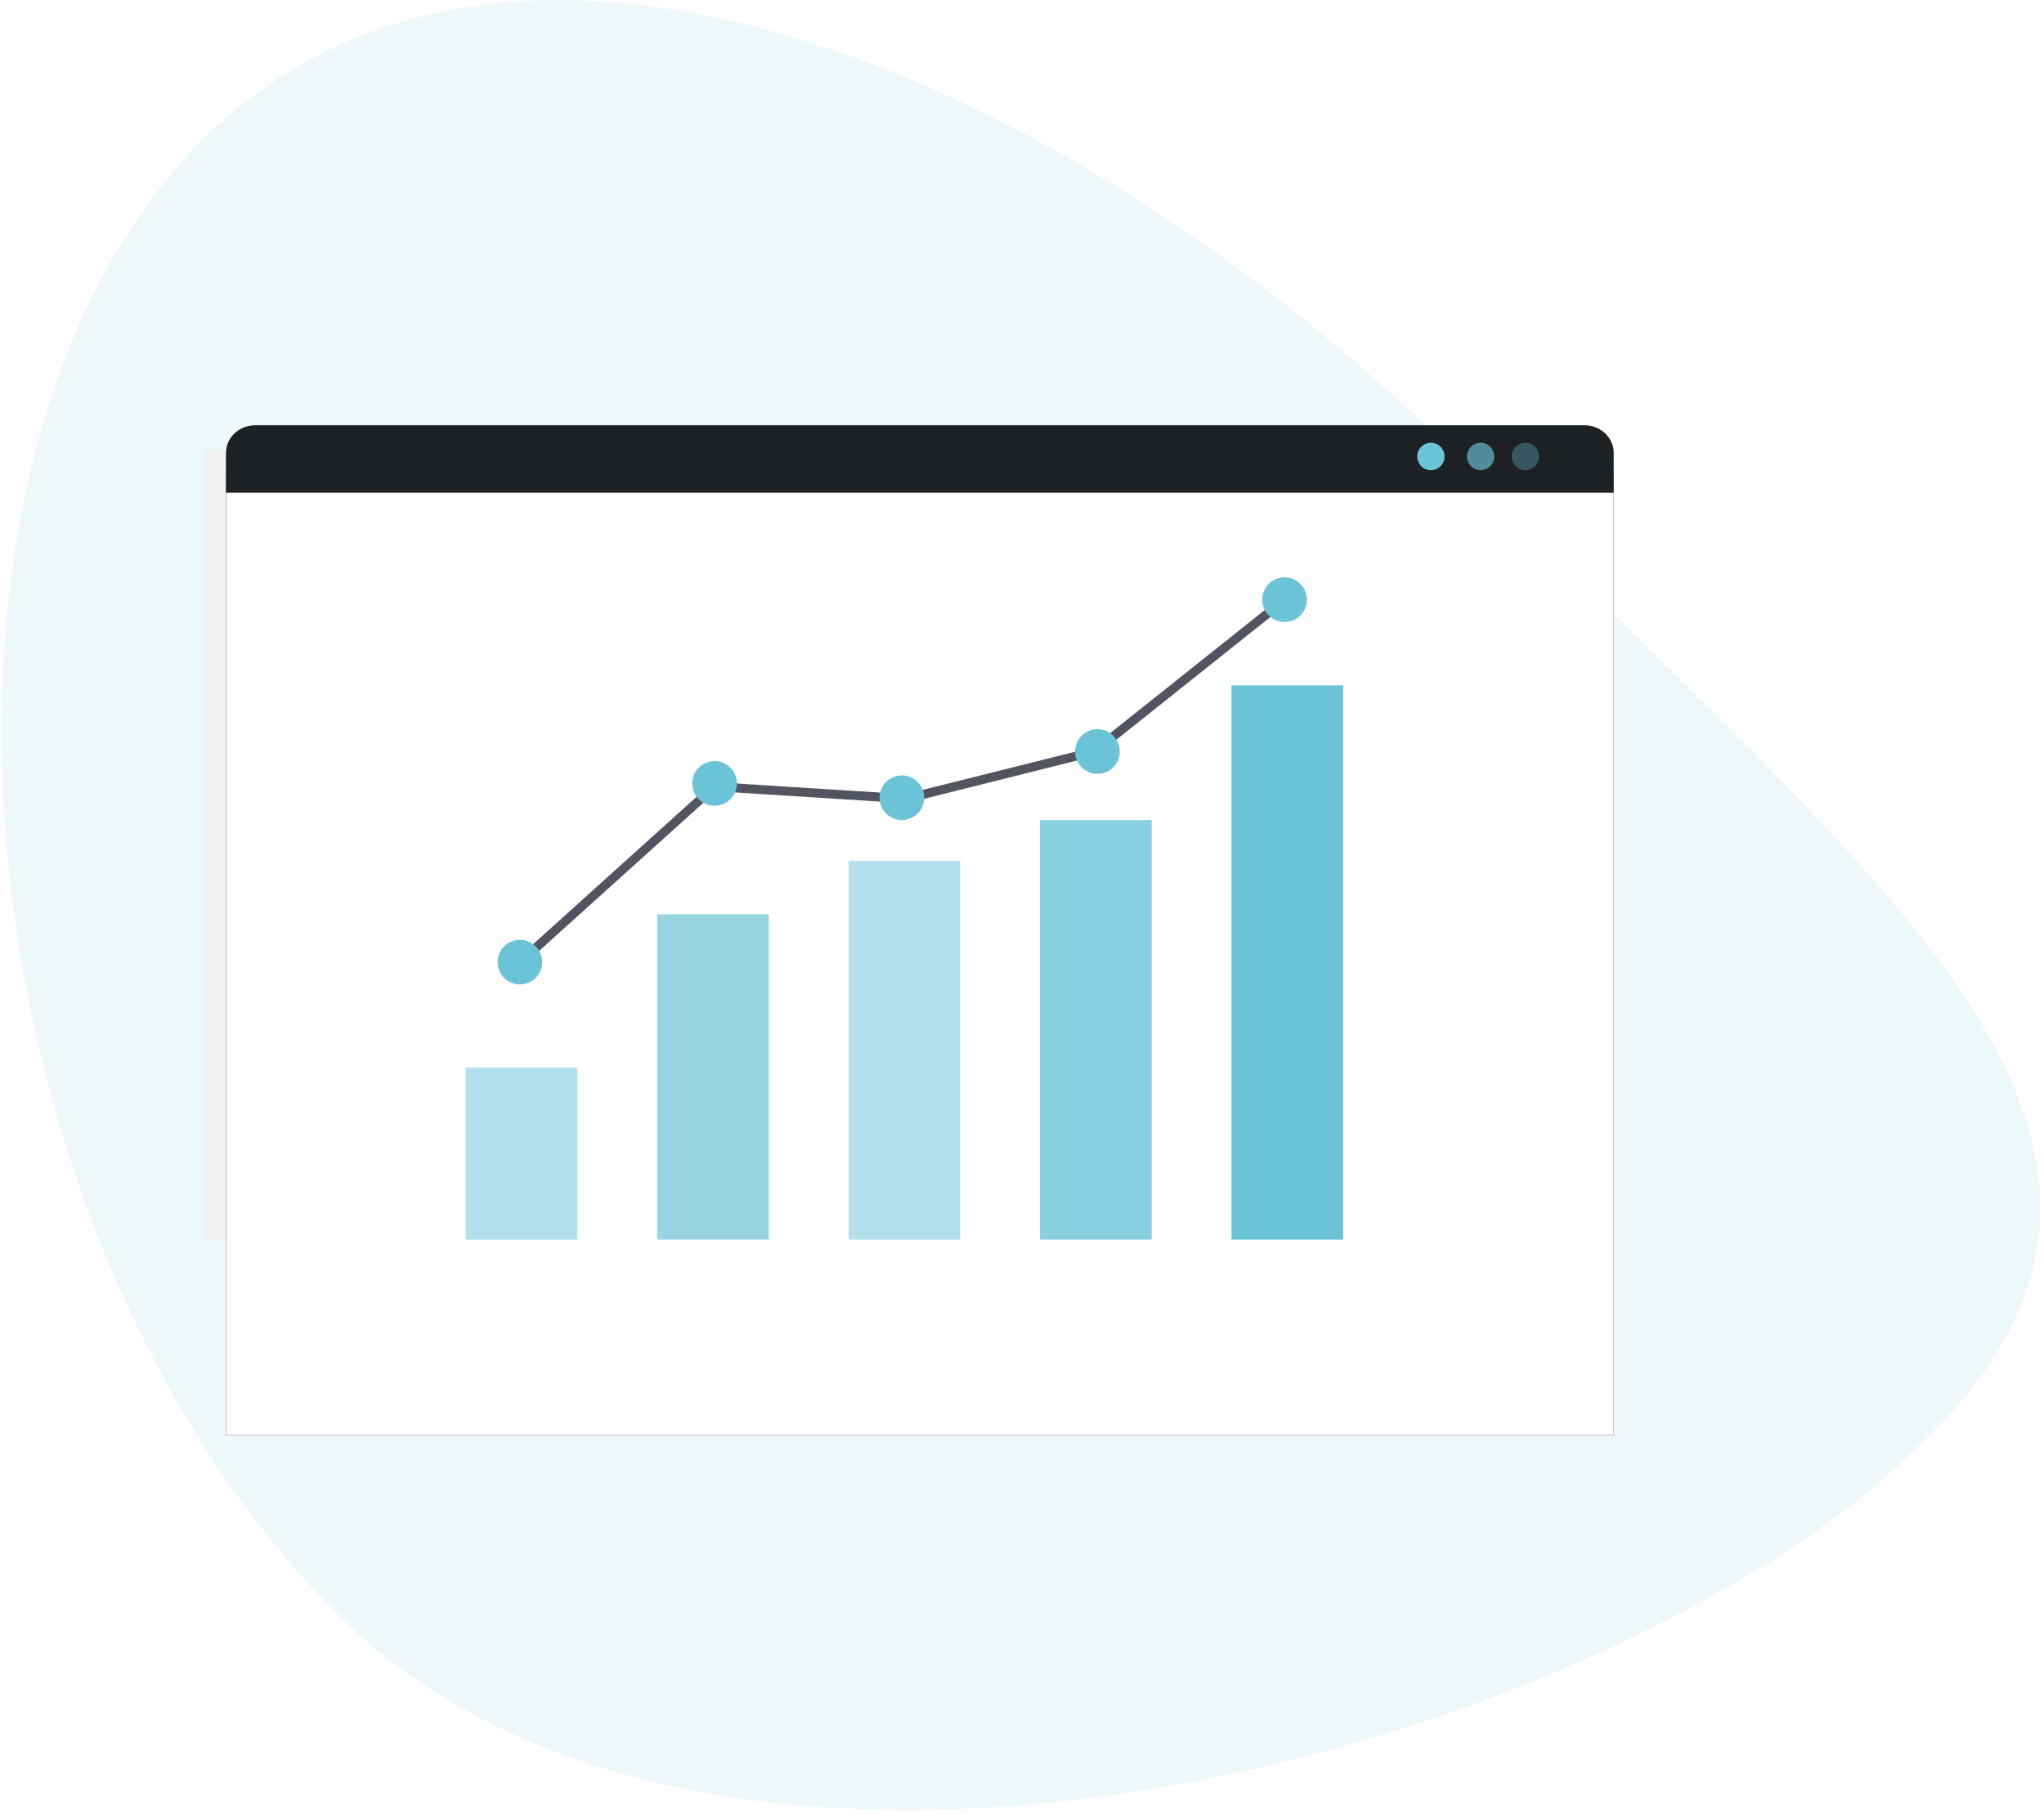
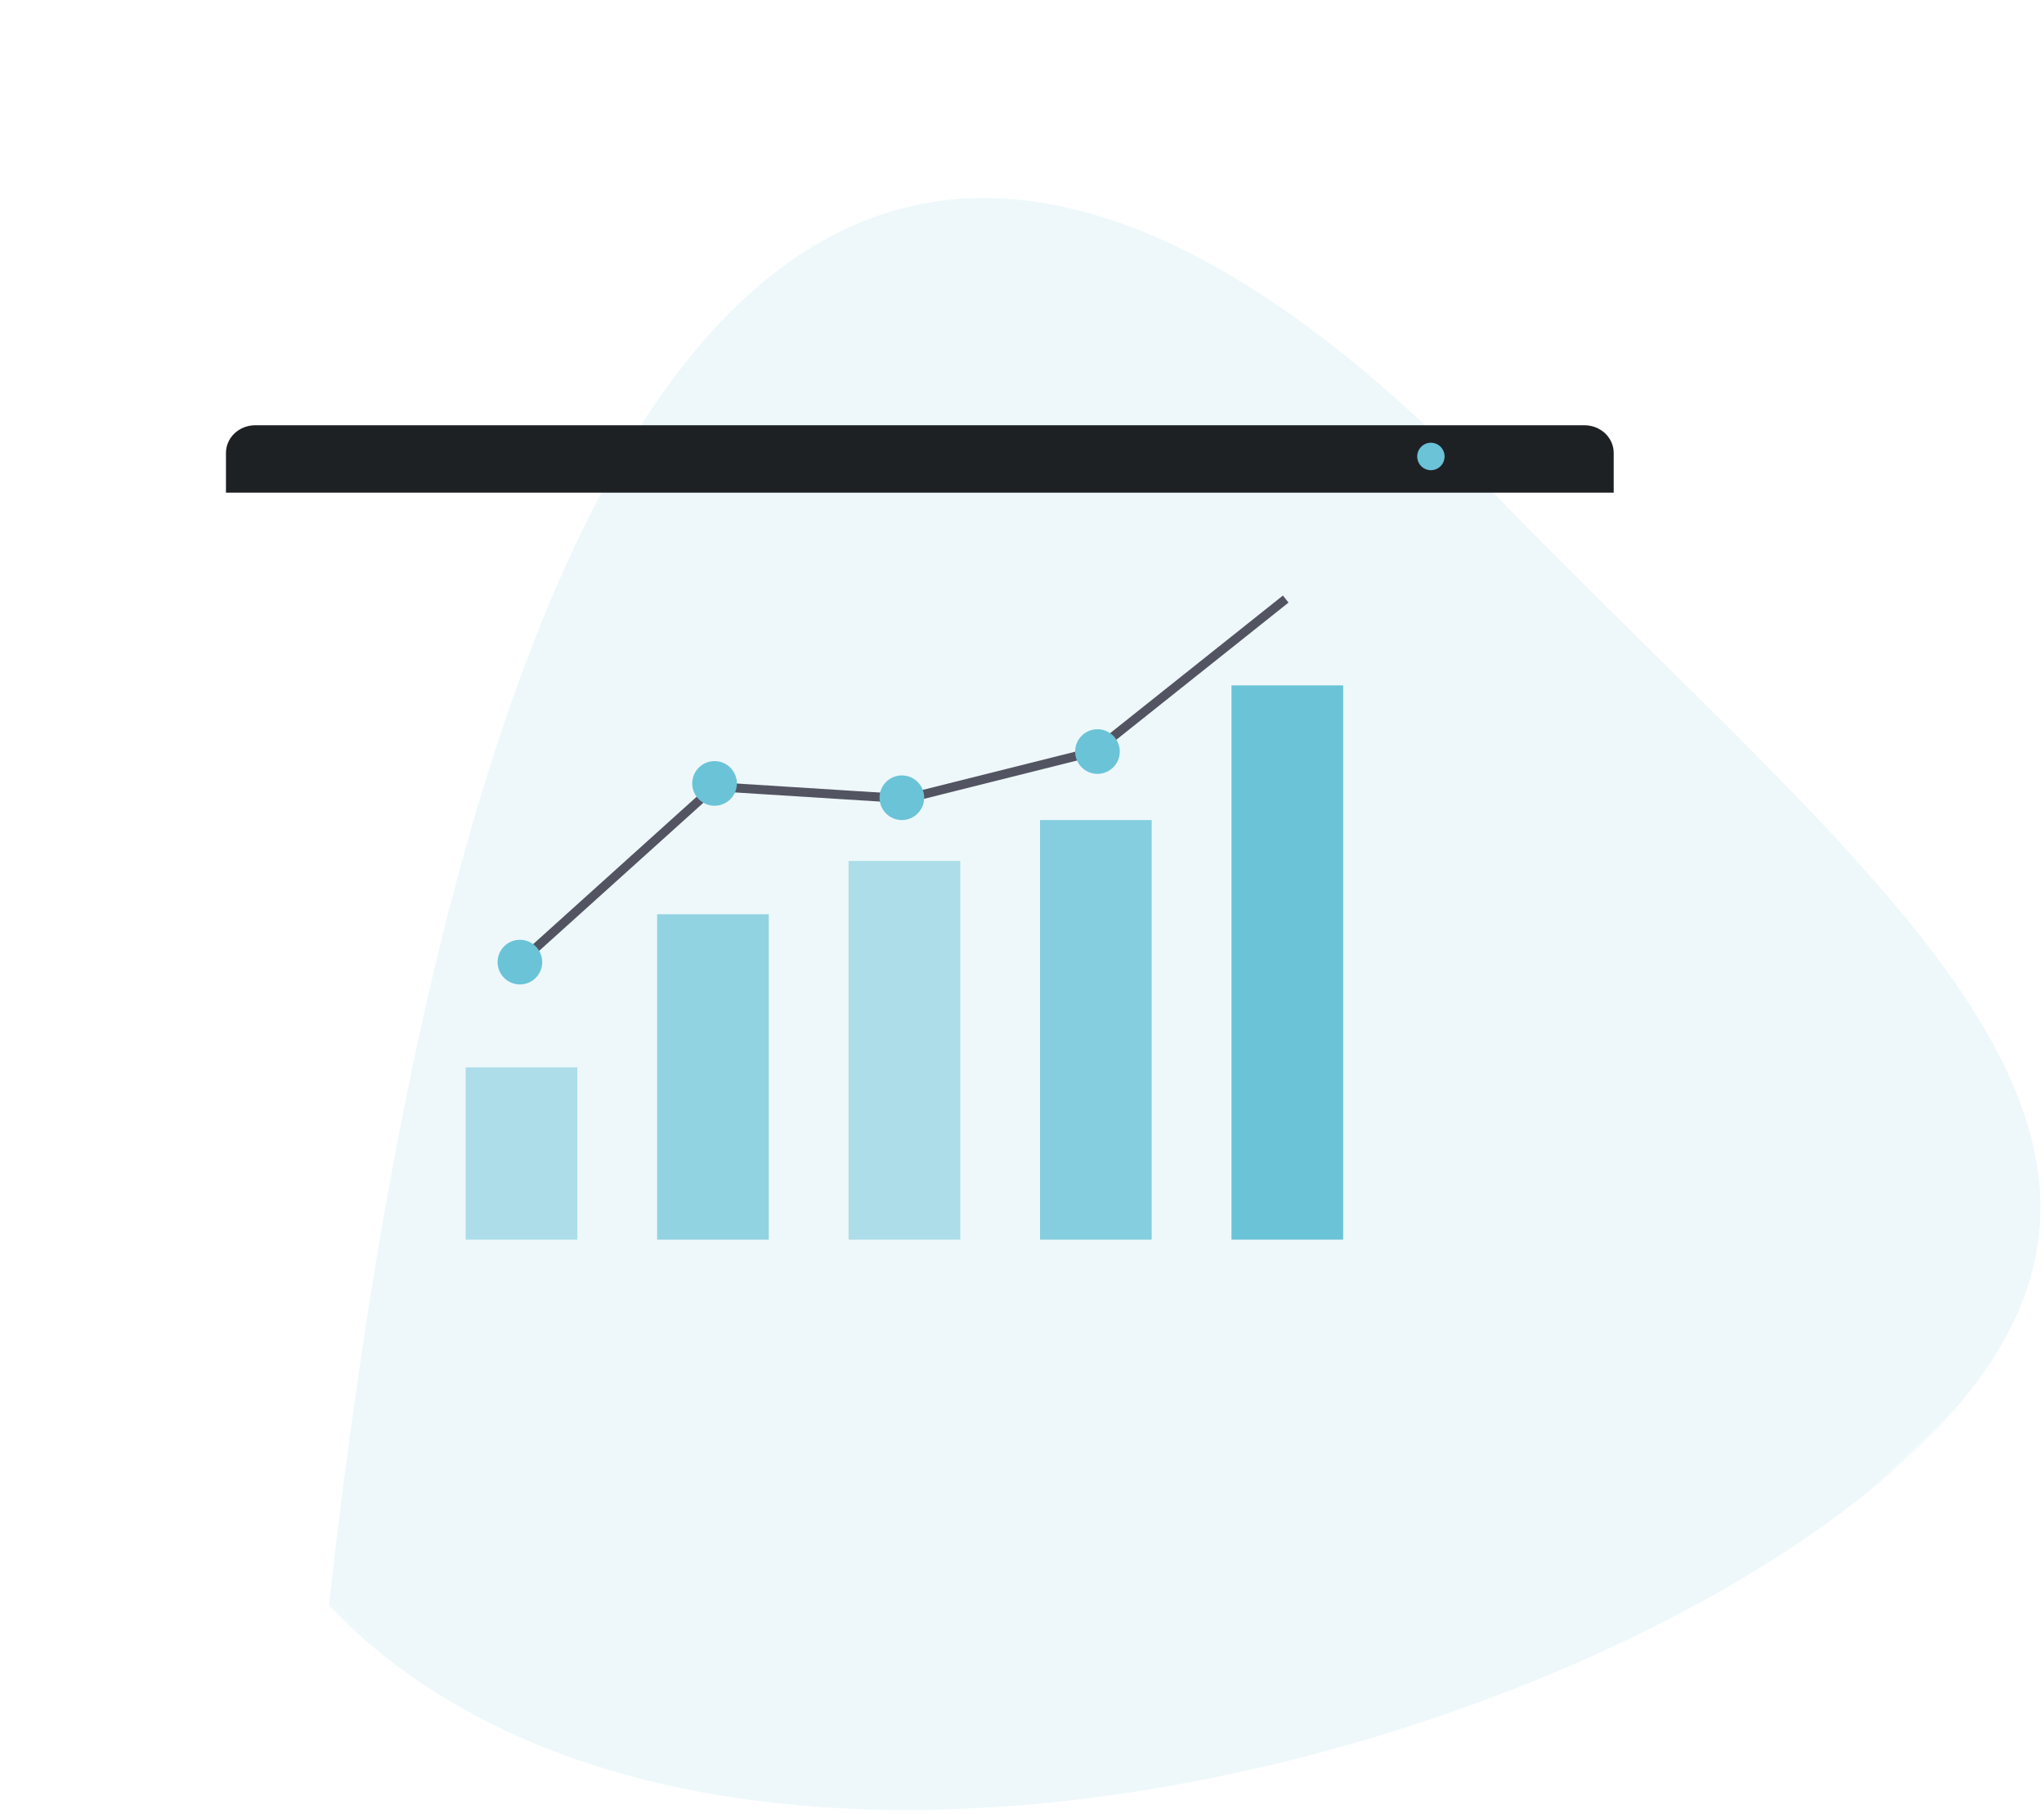
<svg xmlns="http://www.w3.org/2000/svg" xmlns:xlink="http://www.w3.org/1999/xlink" width="454px" height="403px" viewBox="0 0 454 403">
  <title>Group 4</title>
  <desc>Created with Sketch.</desc>
  <defs>
    <polygon id="path-1" points="0 22.031 489.331 0 489.331 379.951 0 379.951" />
-     <polygon id="path-3" points="0 0 419.759 0 419.759 250.747 0 250.747" />
    <polygon id="path-5" points="67.189 236.789 375.428 236.789 375.428 22.858 67.189 22.858" />
    <filter x="-9.7%" y="-14.0%" width="119.5%" height="128.0%" id="filter-6">
      <feOffset dx="0" dy="0" in="SourceAlpha" result="shadowOffsetOuter1" />
      <feGaussianBlur stdDeviation="10" in="shadowOffsetOuter1" result="shadowBlurOuter1" />
      <feColorMatrix values="0 0 0 0 0.294 0 0 0 0 0.573 0 0 0 0 0.729 0 0 0 0.15 0" type="matrix" in="shadowBlurOuter1" />
    </filter>
  </defs>
  <g id="E-commerce" stroke="none" stroke-width="1" fill="none" fill-rule="evenodd" transform="translate(-275, -458)">
    <g id="Group-4" transform="translate(160, 357)">
      <g id="Group-19">
        <g id="Page-1" transform="translate(307.752, 308.257) rotate(46) translate(-307.752, -308.257) translate(62.752, 118.257)">
          <mask id="mask-2" fill="white">
            <use xlink:href="#path-1" />
          </mask>
          <g id="Clip-2" />
-           <path d="M489.331,101.393 C489.331,200.203 390.854,379.951 269.376,379.951 C147.898,379.951 15.626,271.034 15.626,172.225 C15.626,73.416 147.898,22.131 269.376,22.131 C390.854,22.131 489.331,2.584 489.331,101.393 Z" id="Fill-1" fill-opacity="0.11" fill="#6BC3D8" mask="url(#mask-2)" />
+           <path d="M489.331,101.393 C489.331,200.203 390.854,379.951 269.376,379.951 C15.626,73.416 147.898,22.131 269.376,22.131 C390.854,22.131 489.331,2.584 489.331,101.393 Z" id="Fill-1" fill-opacity="0.11" fill="#6BC3D8" mask="url(#mask-2)" />
        </g>
        <g id="Group-34" transform="translate(98, 183)">
          <g id="Group-29">
            <g id="Group-23">
              <mask id="mask-4" fill="white">
                <use xlink:href="#path-3" />
              </mask>
              <g id="Clip-2" />
              <polygon id="Fill-1" fill="#F2F2F2" mask="url(#mask-4)" points="62.34 193.255 370.579 193.255 370.579 18.009 62.34 18.009" />
              <g id="Fill-1" mask="url(#mask-4)">
                <use fill="black" fill-opacity="1" filter="url(#filter-6)" xlink:href="#path-5" />
                <use fill="#FFFFFF" fill-rule="evenodd" xlink:href="#path-5" />
              </g>
            </g>
            <g id="Group-18" transform="translate(67.189, 12.468)">
              <path d="M308.239,6.157 L308.239,14.977 L0,14.977 L8.58525842e-06,6.157 C-0.003,4.525 0.681,2.959 1.9,1.804 C3.119,0.649 4.774,-2.15282161e-06 6.499,0 L301.74,0 C303.465,-2.15282163e-06 305.12,0.649 306.339,1.804 C307.558,2.959 308.241,4.525 308.239,6.157 Z" id="Shape" fill="#1E2124" fill-rule="nonzero" />
-               <ellipse id="Oval-2" fill="#6BC3D8" opacity="0.66" cx="278.681" cy="6.934" rx="3.039" ry="3.051" />
              <ellipse id="Oval-2" fill="#6BC3D8" cx="267.631" cy="6.934" rx="3.039" ry="3.051" />
-               <ellipse id="Oval-2" fill="#6BC3D8" opacity="0.335" cx="288.625" cy="6.934" rx="3.039" ry="3.051" />
            </g>
          </g>
          <g id="undraw_finance_0bdk-2" transform="translate(120.356, 46.253)">
            <rect id="Rectangle-path" fill="#6BC3D8" fill-rule="nonzero" opacity="0.5" x="0.076" y="108.864" width="24.803" height="38.272" />
            <rect id="Rectangle-path" fill="#6BC3D8" fill-rule="nonzero" opacity="0.7" x="42.601" y="74.843" width="24.803" height="72.293" />
            <rect id="Rectangle-path" fill="#6BC3D8" fill-rule="nonzero" opacity="0.5" x="85.125" y="63" width="24.803" height="84.13" />
            <rect id="Rectangle-path" fill="#6BC3D8" fill-rule="nonzero" opacity="0.8" x="127.649" y="53.919" width="24.803" height="93.217" />
            <rect id="Rectangle-path" fill="#6BC3D8" fill-rule="nonzero" x="170.173" y="24" width="24.803" height="123.13" />
            <polyline id="Shape" stroke="#535461" stroke-width="2" points="12.124 85.476 55.356 46.496 97.88 49.179 139.697 38.7 182.221 4.825" />
            <circle id="Oval" fill="#6BC3D8" fill-rule="nonzero" cx="12.124" cy="85.476" r="4.959" />
            <circle id="Oval" fill="#6BC3D8" fill-rule="nonzero" cx="96.959" cy="48.959" r="4.959" />
            <circle id="Oval" fill="#6BC3D8" fill-rule="nonzero" cx="140.404" cy="38.7" r="4.959" />
            <circle id="Oval" fill="#6BC3D8" fill-rule="nonzero" cx="55.356" cy="45.782" r="4.959" />
-             <circle id="Oval" fill="#6BC3D8" fill-rule="nonzero" cx="181.959" cy="4.959" r="4.959" />
          </g>
        </g>
      </g>
    </g>
  </g>
</svg>